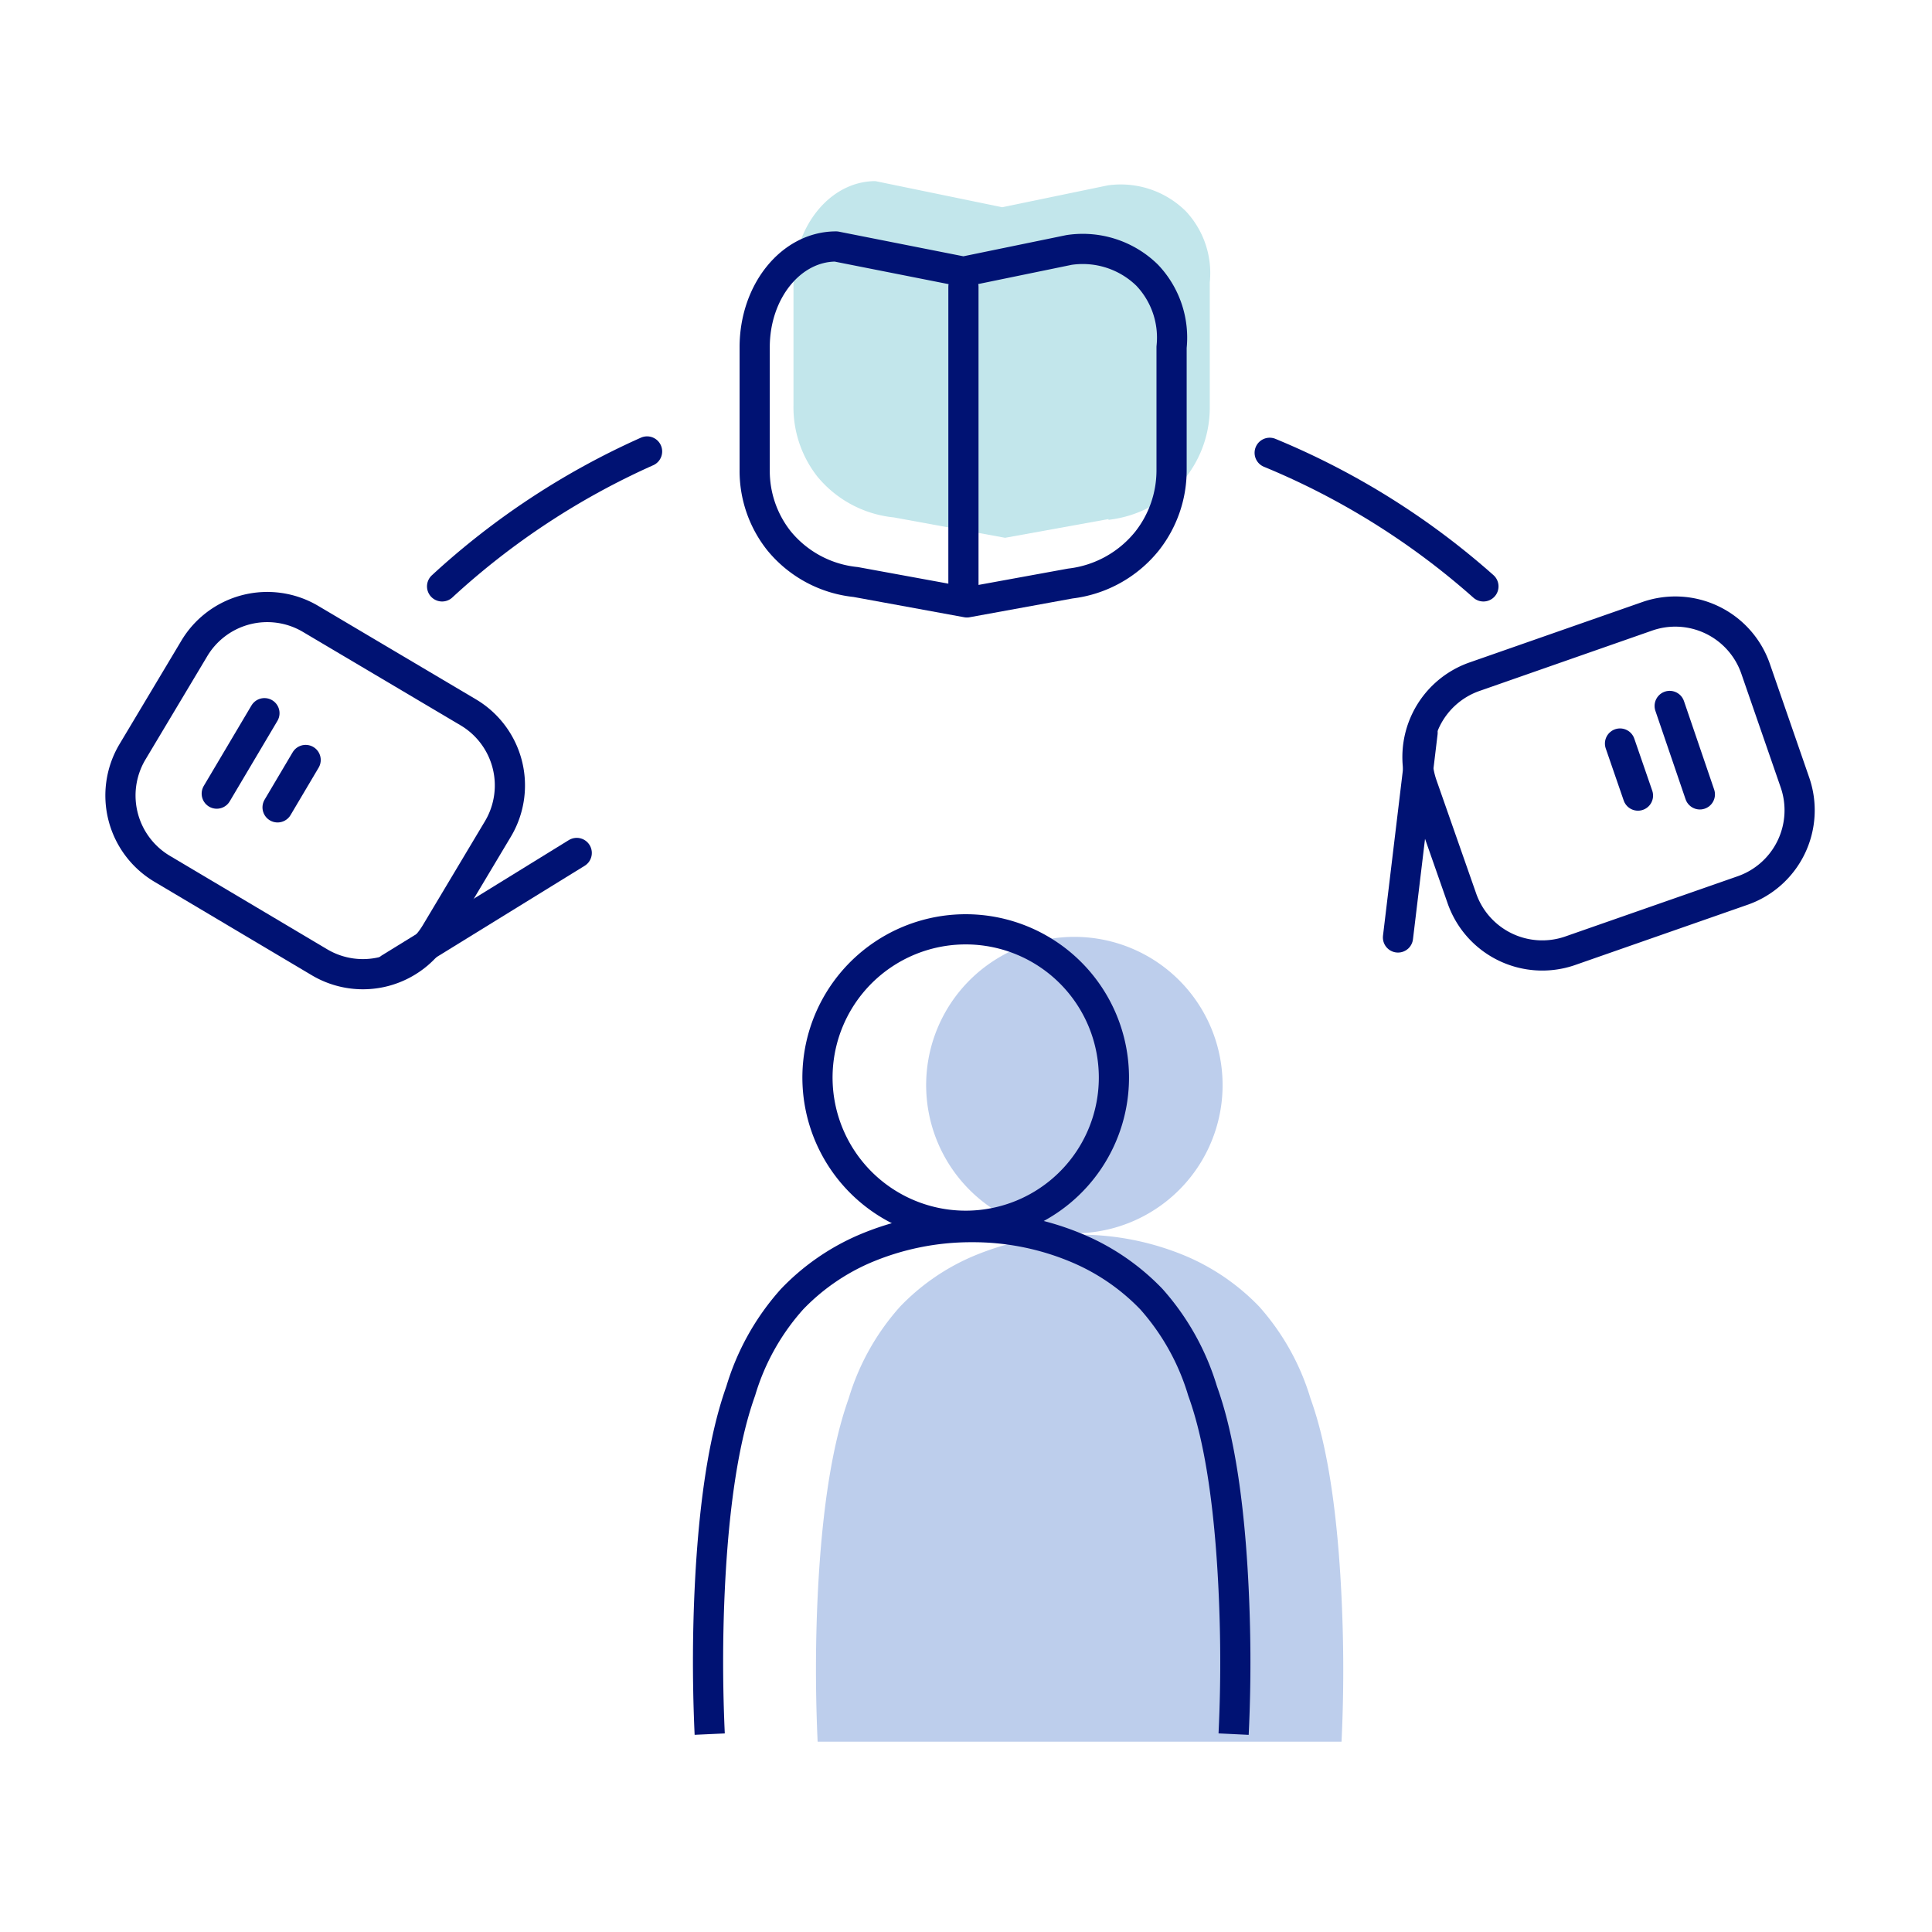
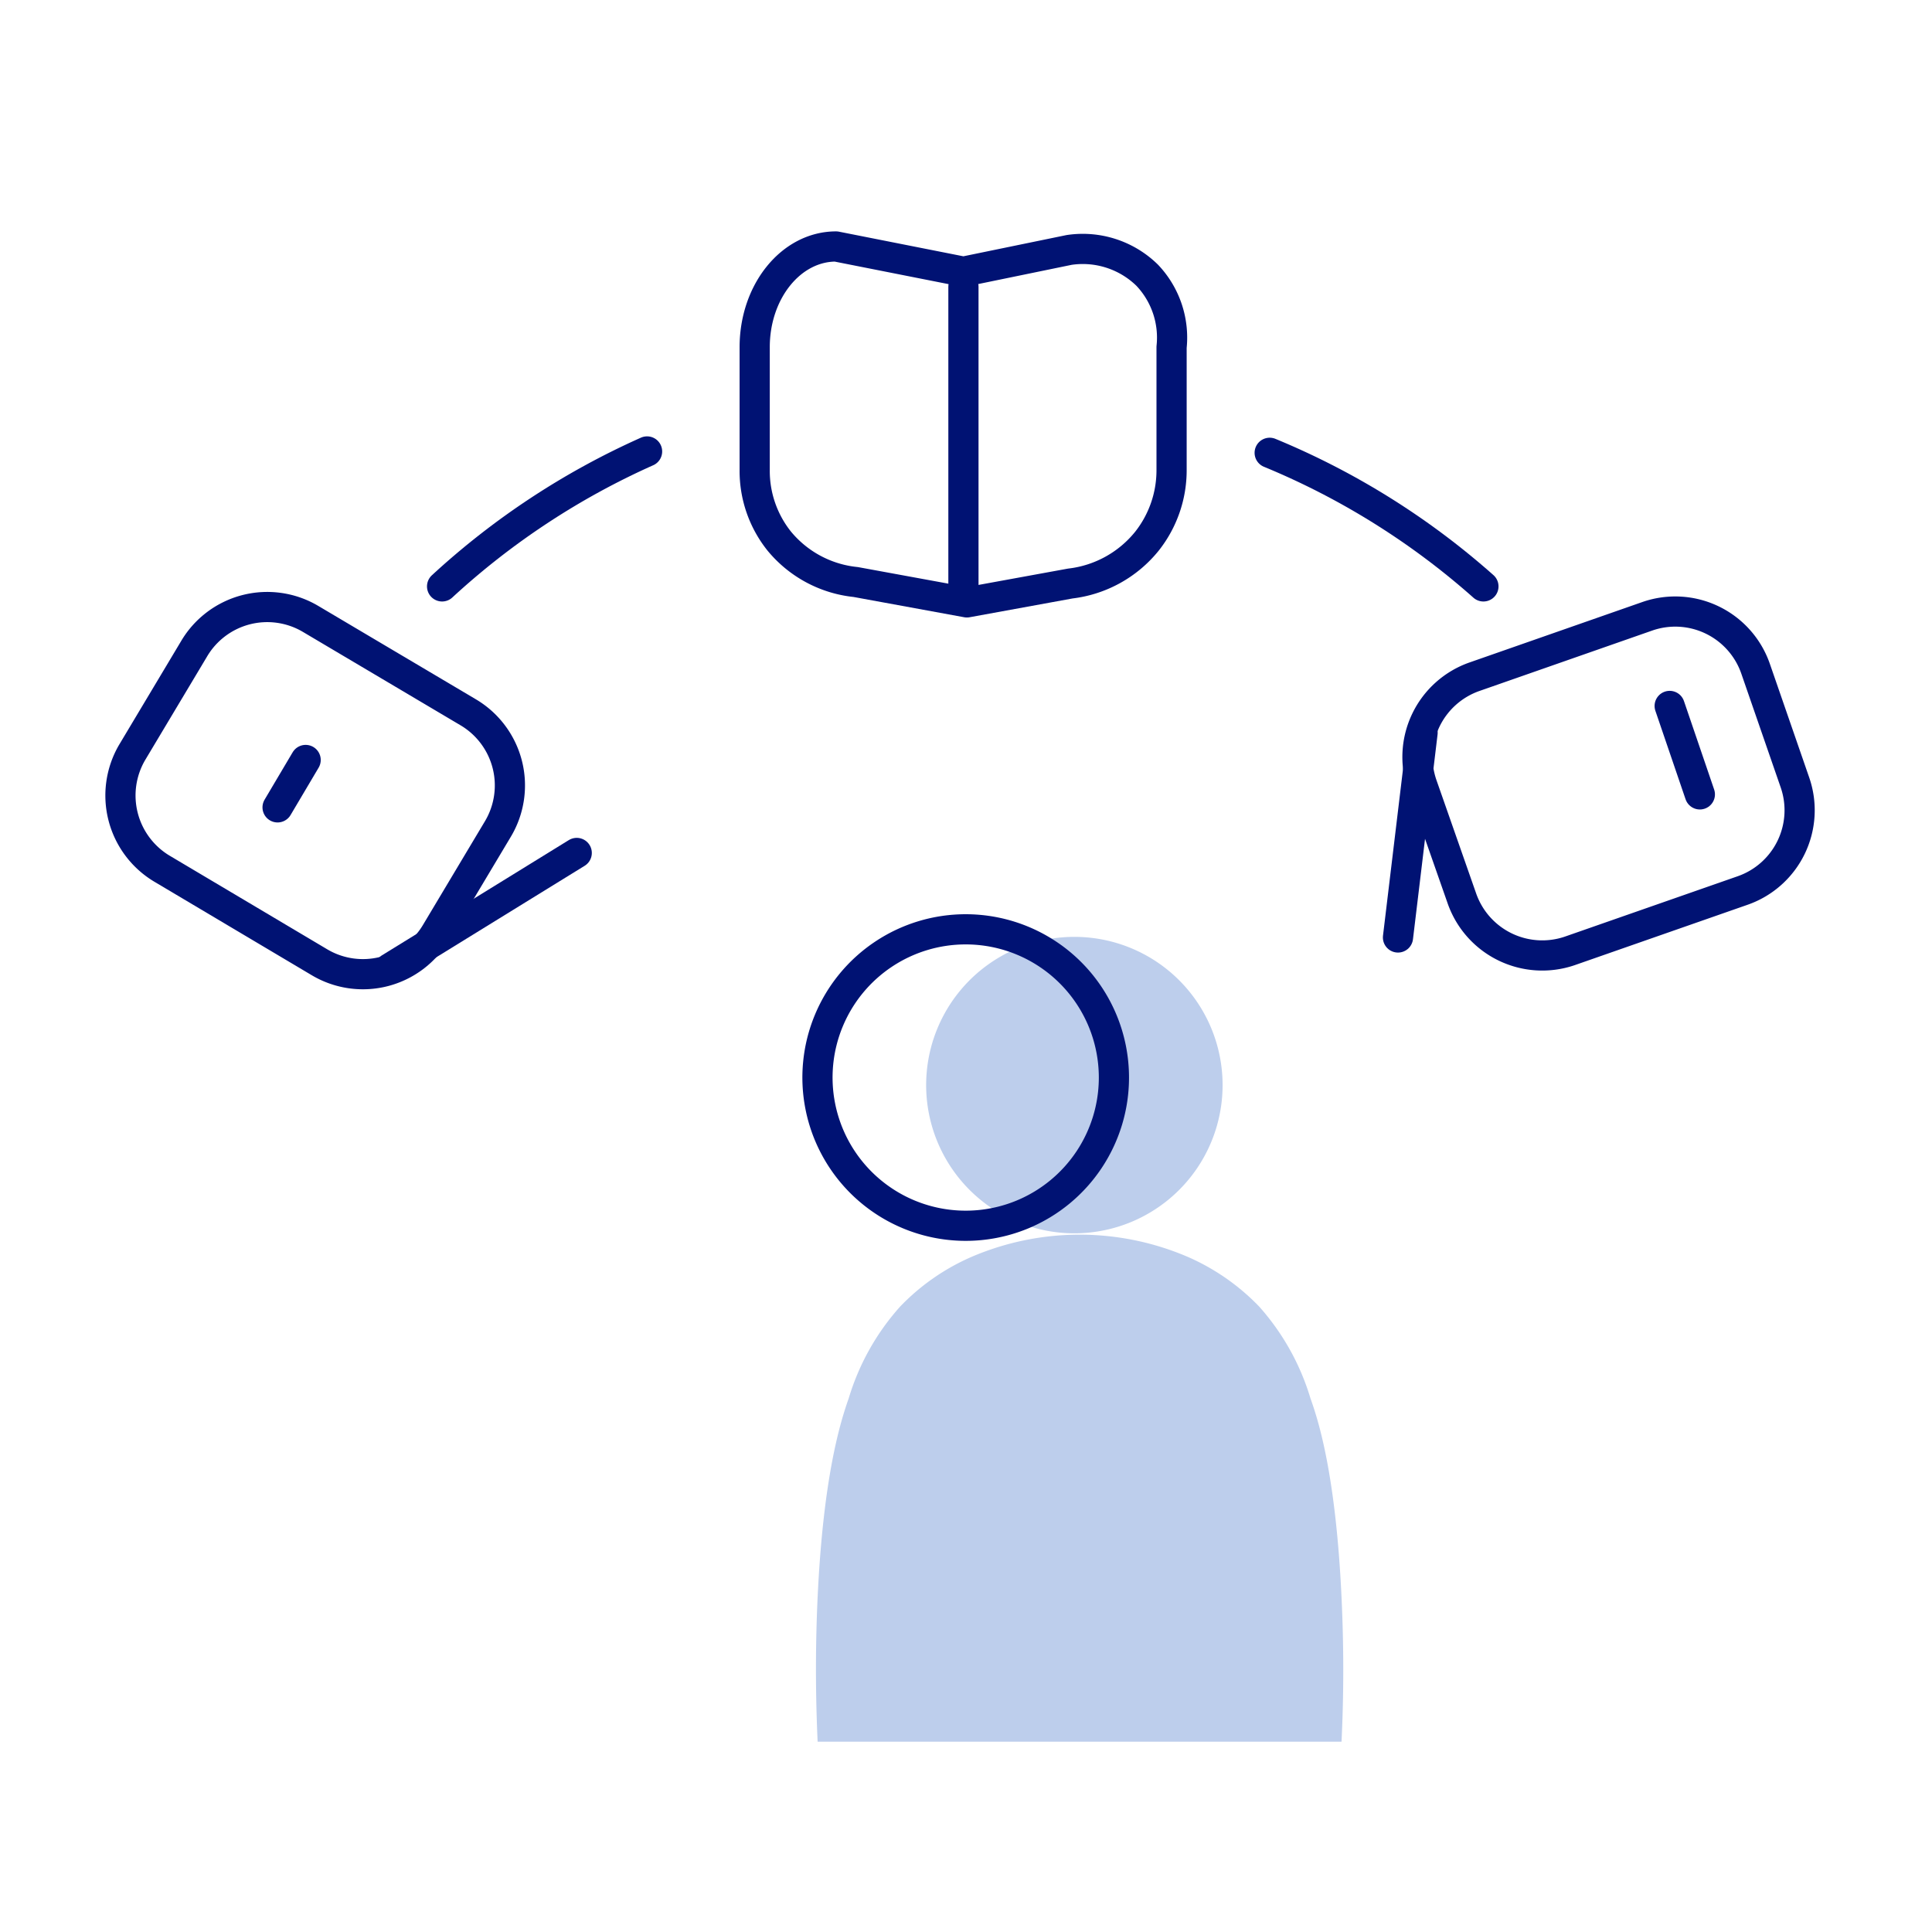
<svg xmlns="http://www.w3.org/2000/svg" id="reason03" viewBox="0 0 128 128" width="128" height="128">
  <defs>
    <style>.cls-1{fill:#fff;}.cls-2{fill:#c2e6eb;}.cls-2,.cls-3{fill-rule:evenodd;}.cls-3{fill:#bdceec;}.cls-4,.cls-5,.cls-6{fill:none;stroke:#001273;stroke-width:2px;}.cls-5,.cls-6{stroke-linecap:round;}.cls-6{stroke-linejoin:round;}</style>
  </defs>
  <title>reason03</title>
  <g id="Reason">
    <g id="Group-4">
      <rect id="Rectangle" class="cls-1" width="128" height="128" />
      <g id="Group-35">
-         <path id="Fill-1" class="cls-2" d="M73.44,34.39l-6.85,1.24-7.37-1.35a7.53,7.53,0,0,1-5.07-2.71,7.44,7.44,0,0,1-1.58-4.72V18.67C52.57,15,55,12,58,12l8.4,1.73,7-1.45A6.13,6.13,0,0,1,78.57,14a6,6,0,0,1,1.58,4.72v8.18a7.53,7.53,0,0,1-1.58,4.72,7.7,7.7,0,0,1-5.13,2.82" />
        <path id="Fill-3" class="cls-3" d="M88.88,115.39c.19-3.94.11-7.21,0-9.57-.38-8.09-1.52-11.67-2.06-13.18a16.06,16.06,0,0,0-3.39-6.07,14.74,14.74,0,0,0-4.74-3.3,18.17,18.17,0,0,0-14.32,0,14.64,14.64,0,0,0-4.74,3.3,16,16,0,0,0-3.4,6.07c-.53,1.51-1.68,5.09-2.06,13.18-.11,2.36-.18,5.63,0,9.57" />
        <path id="Fill-5" class="cls-3" d="M81,71.88a9.82,9.82,0,1,1-9.82-9.81A9.82,9.82,0,0,1,81,71.88" />
-         <path id="Stroke-7" class="cls-4" d="M81.73,114.89c.19-3.93.11-7.21,0-9.57-.38-8.09-1.52-11.67-2.06-13.18a16.06,16.06,0,0,0-3.39-6.07,14.74,14.74,0,0,0-4.74-3.3,17.75,17.75,0,0,0-7.15-1.47,18,18,0,0,0-7.18,1.47,14.73,14.73,0,0,0-4.73,3.3,15.9,15.9,0,0,0-3.4,6.07c-.53,1.51-1.68,5.09-2.06,13.18-.11,2.36-.18,5.64,0,9.57" />
        <path id="Stroke-9" class="cls-4" d="M73.8,71.38A9.82,9.82,0,1,1,64,61.57,9.82,9.82,0,0,1,73.8,71.38Z" />
        <path id="Stroke-11" class="cls-5" d="M63.83,19V39.31" />
        <path id="Stroke-13" class="cls-6" d="M25.82,64.15l12.39-7.64" />
        <path id="Stroke-15" class="cls-5" d="M33,54.9,28.9,61.76a5.63,5.63,0,0,1-7.72,2L10.76,57.57a5.65,5.65,0,0,1-2-7.73L12.85,43a5.63,5.63,0,0,1,7.72-2L31,47.18A5.63,5.63,0,0,1,33,54.9Z" />
-         <path id="Stroke-17" class="cls-5" d="M14.36,52.58l3.16-5.33" />
        <path id="Stroke-19" class="cls-5" d="M18.39,53.49l1.86-3.14" />
        <path id="Stroke-21" class="cls-6" d="M94.25,48.54,92.62,62.11" />
        <path id="Stroke-23" class="cls-5" d="M96.84,59.48,94.22,52a5.64,5.64,0,0,1,3.48-7.17l11.44-4a5.63,5.63,0,0,1,7.17,3.47l2.61,7.54A5.63,5.63,0,0,1,115.45,59L104,63A5.64,5.64,0,0,1,96.84,59.48Z" />
        <path id="Stroke-25" class="cls-5" d="M110.62,46.77l2,5.86" />
-         <path id="Stroke-27" class="cls-5" d="M107.33,49.26l1.19,3.45" />
        <path id="Stroke-29" class="cls-6" d="M70.91,38.66l-6.85,1.25-7.37-1.35a7.55,7.55,0,0,1-5.07-2.72A7.44,7.44,0,0,1,50,31.13V23c0-3.69,2.41-6.67,5.39-6.67L63.83,18l7-1.44A6.1,6.1,0,0,1,76,18.23,6,6,0,0,1,77.62,23v8.18A7.57,7.57,0,0,1,76,35.84,7.67,7.67,0,0,1,70.91,38.66Z" />
        <path id="Stroke-31" class="cls-6" d="M84.12,30a50.11,50.11,0,0,1,14.16,8.85" />
        <path id="Stroke-33" class="cls-6" d="M29.29,38.85a50.22,50.22,0,0,1,13.58-8.94" />
      </g>
    </g>
  </g>
</svg>